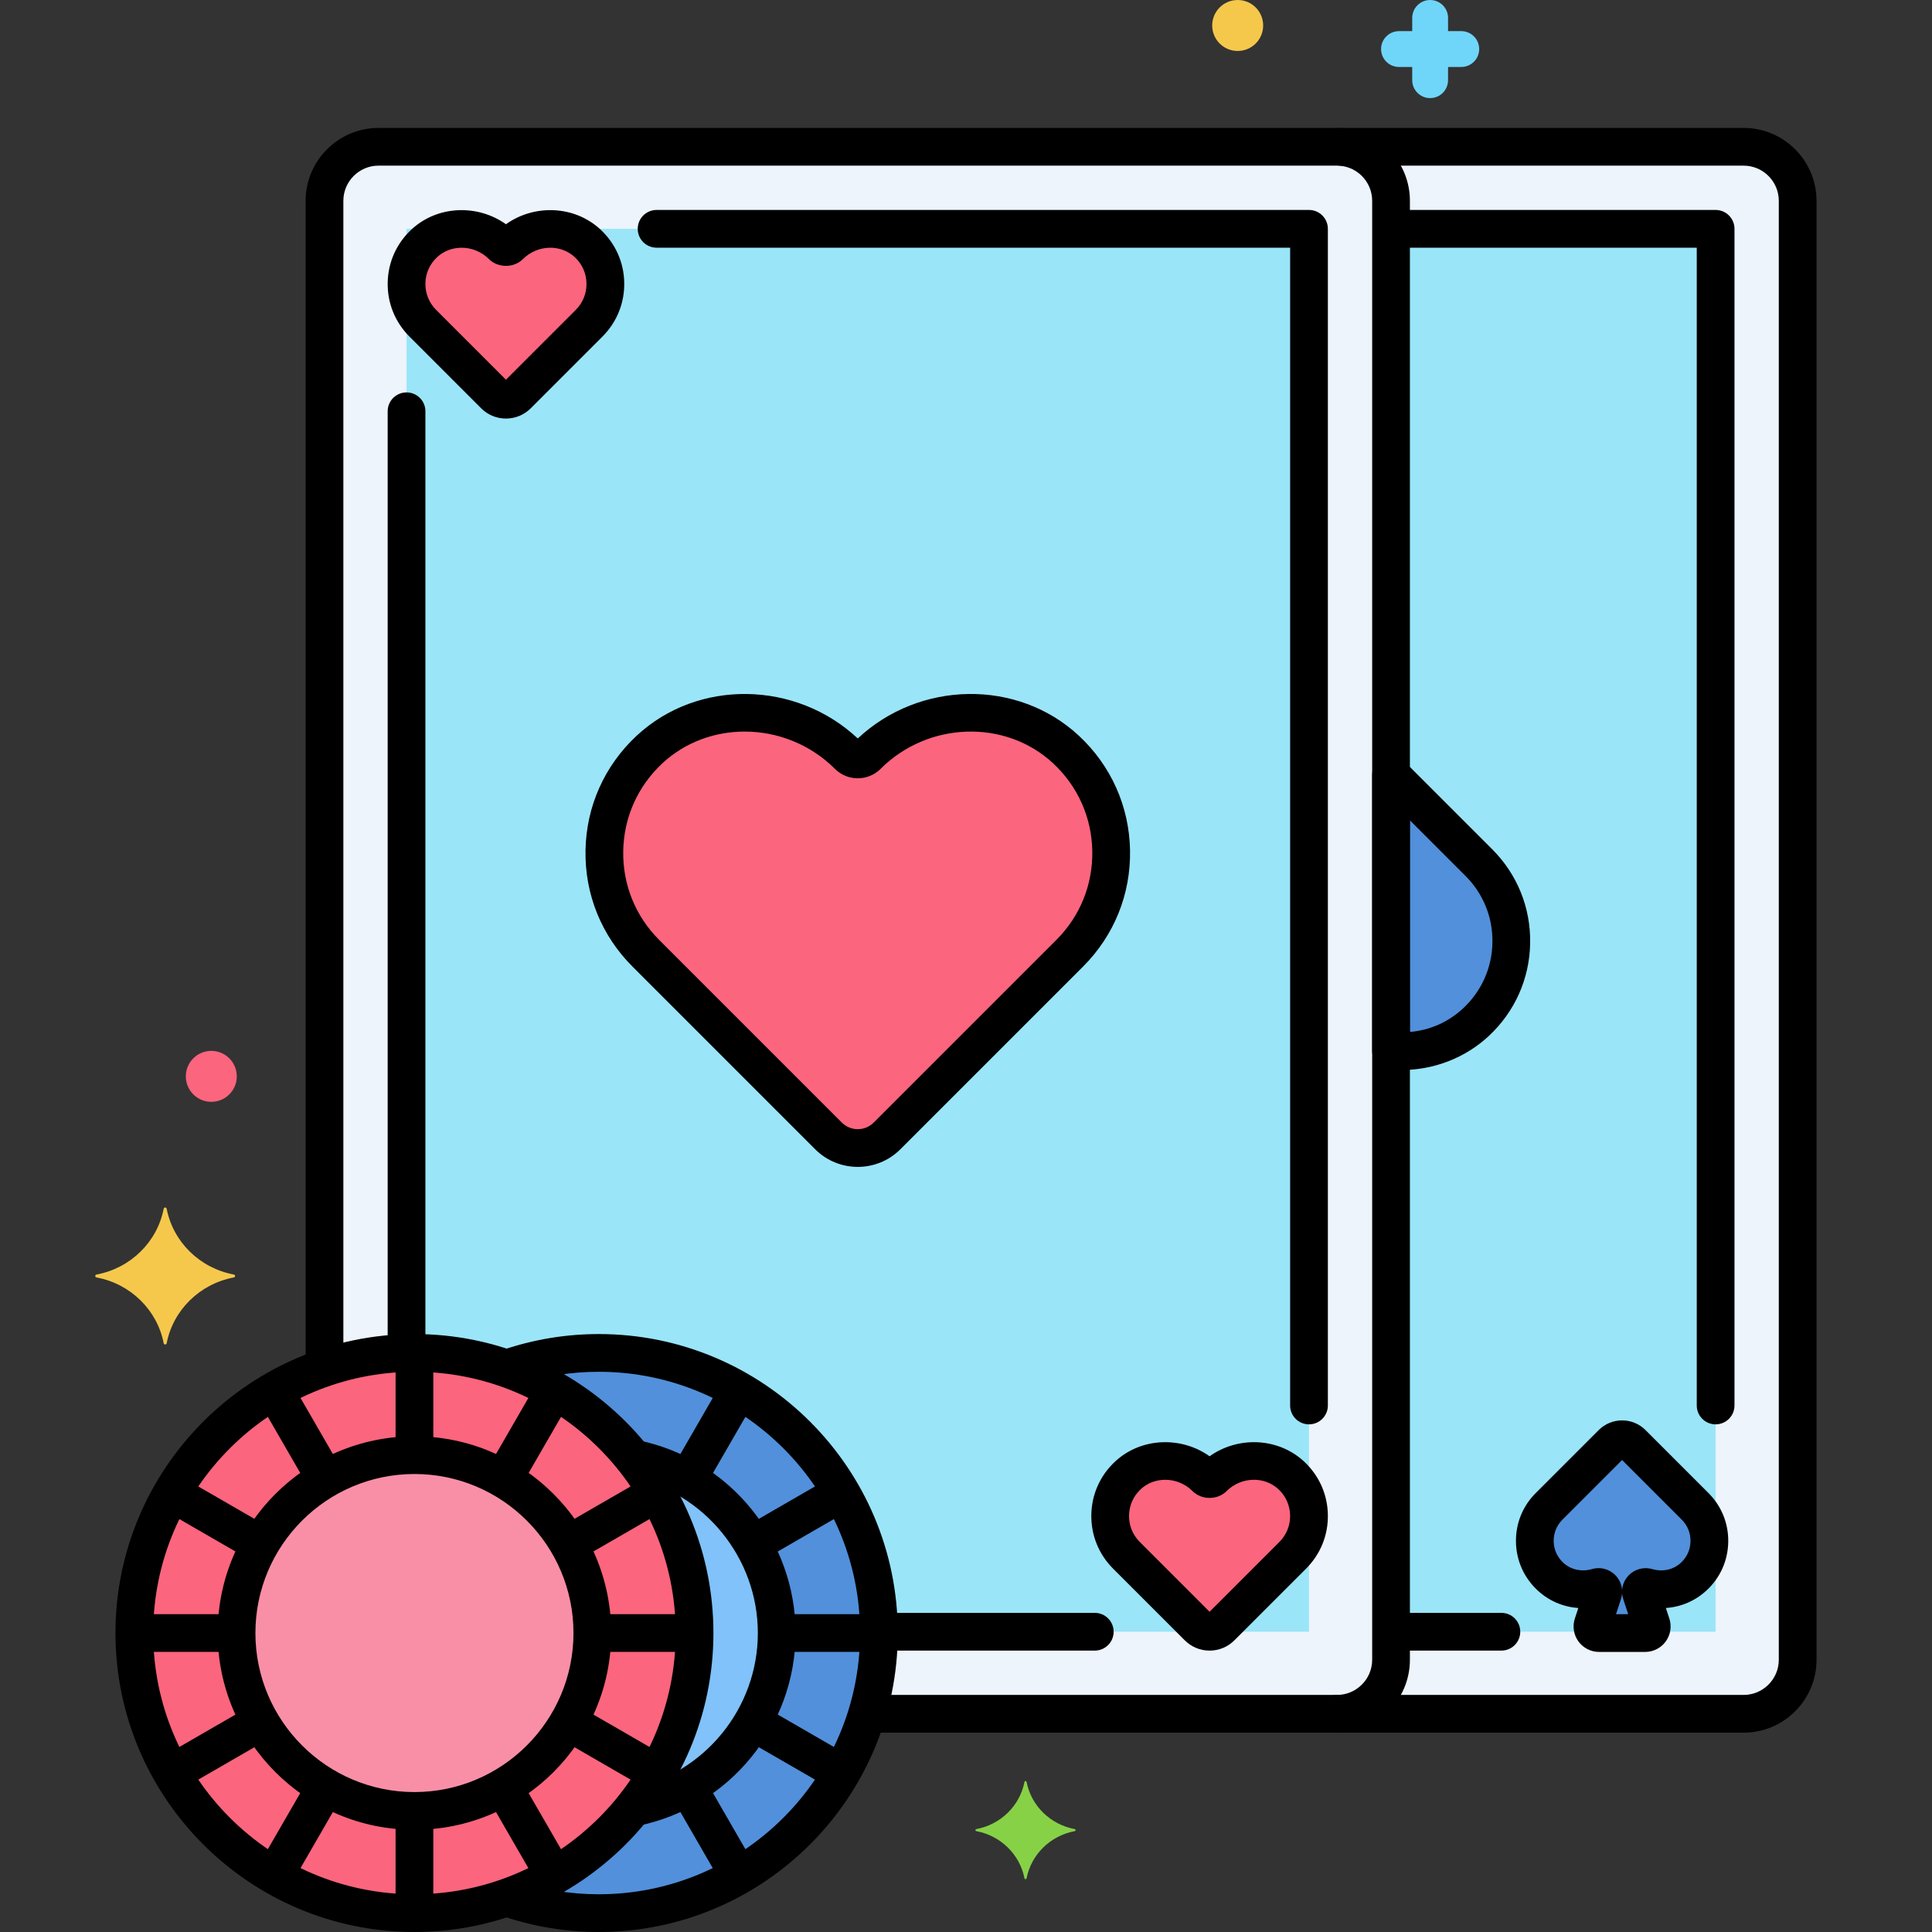
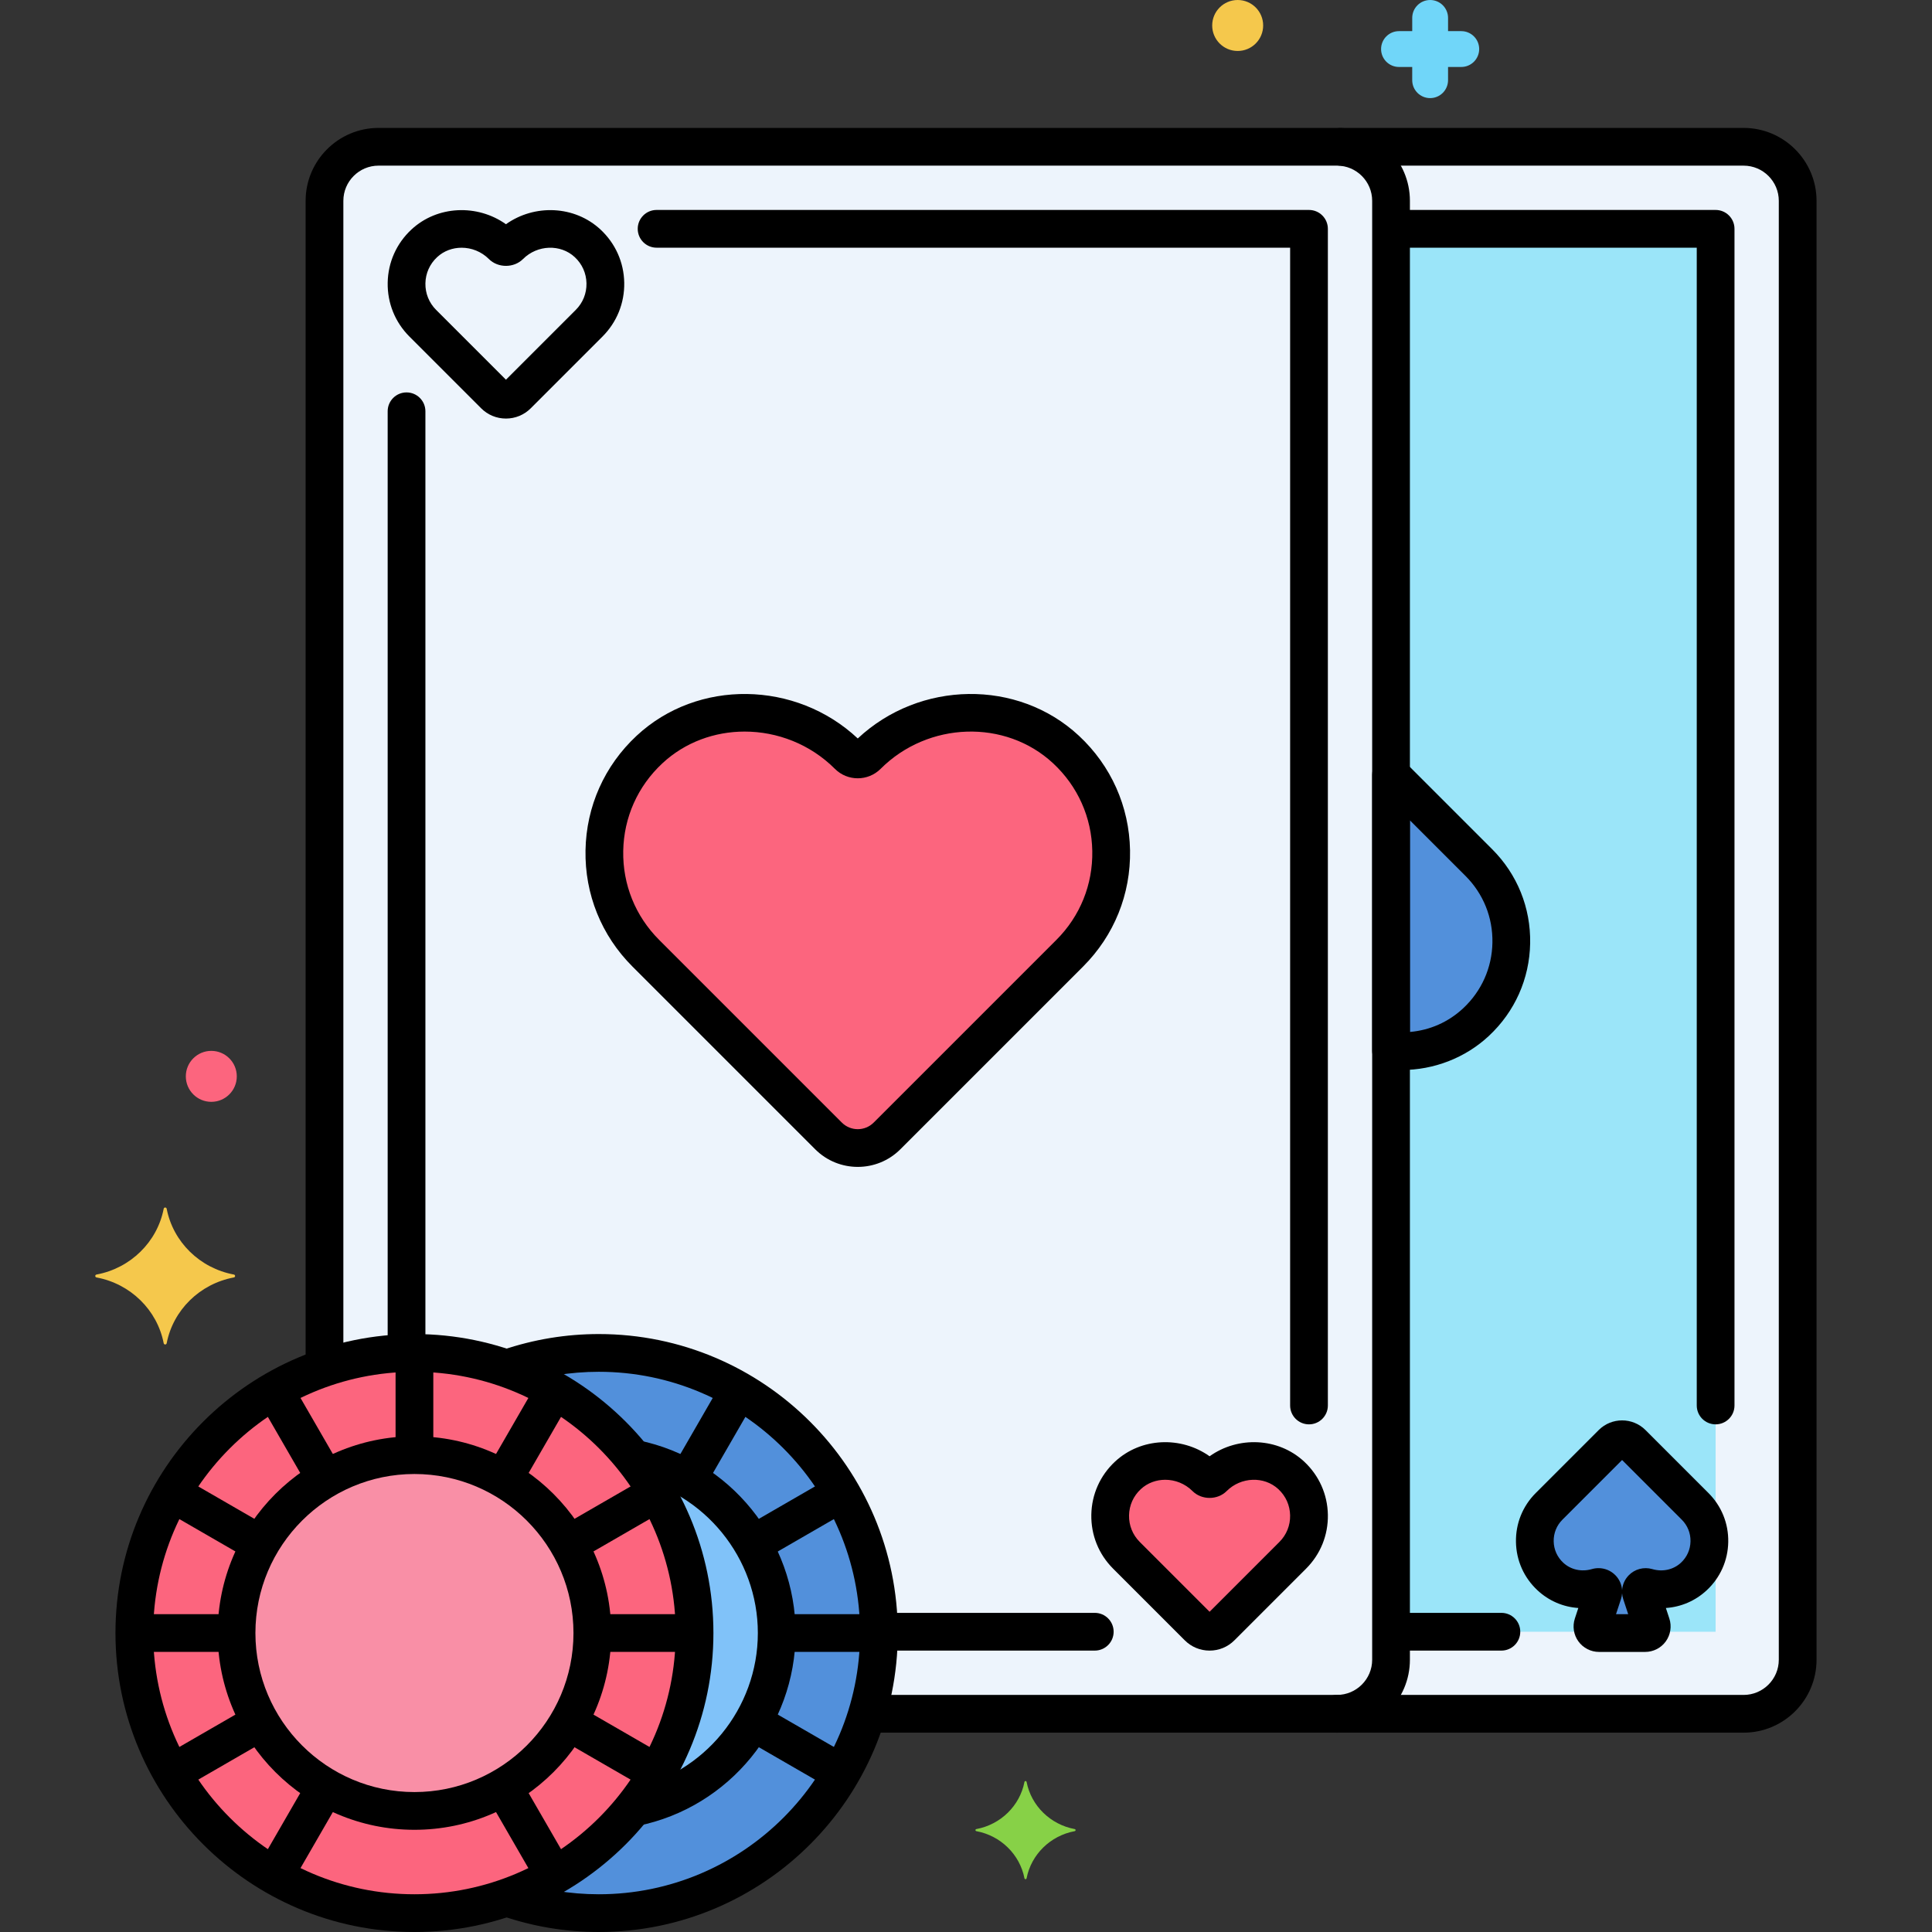
<svg xmlns="http://www.w3.org/2000/svg" version="1.1" x="0px" y="0px" viewBox="0 0 256 256" style="enable-background:new 0 0 256 256;" xml:space="preserve">
  <rect x="0" y="0" width="256" height="256" fill="#333333" stroke="none" />
  <style type="text/css">
	.st0{fill:#F98FA6;}
	.st1{fill:#FC657E;}
	.st2{fill:#DAE6F1;}
	.st3{fill:#5290DB;}
	.st4{fill:#FCDD86;}
	.st5{fill:#F5C84C;}
	.st6{fill:#87D147;}
	.st7{fill:#70D6F9;}
	.st8{fill:#EDF4FC;}
	.st9{fill:#9BE5F9;}
	.st10{fill:#B2E26D;}
	.st11{fill:#F9C1A8;}
	.st12{fill:#414344;}
	.st13{fill:#E1FBFF;}
	.st14{fill:#FFE3EC;}
	.st15{fill:#FCBECF;}
	.st16{fill:#EF4460;}
	.st17{fill:#80C2F9;}
	.st18{fill:#3A70BF;}
	.st19{fill:#FCA265;}
	.st20{fill:#5B5D60;}
	.st21{fill:#818182;}
	.st22{fill:#C7D7E5;}
	.st23{fill:#F9D0B4;}
	.st24{fill:#AA6F59;}
	.st25{fill:#D1856D;}
	.st26{fill:#FCC29A;}
	.st27{fill:#29589F;}
	.st28{fill:#F7B386;}
	.st29{fill:#FC8C48;}
	.st30{fill:#FFF0CC;}
	.st31{fill:#57AF12;}
	.st32{fill:#3CAADC;}
	.st33{fill:#EDB311;}
	.st34{fill:#231F20;}
</style>
  <g id="Layer_1">
</g>
  <g id="Layer_2">
</g>
  <g id="Layer_3">
</g>
  <g id="Layer_4">
</g>
  <g id="Layer_5">
</g>
  <g id="Layer_6">
</g>
  <g id="Layer_7">
</g>
  <g id="Layer_8">
</g>
  <g id="Layer_9">
</g>
  <g id="Layer_10">
</g>
  <g id="Layer_11">
</g>
  <g id="Layer_12">
</g>
  <g id="Layer_13">
</g>
  <g id="Layer_14">
    <g>
      <g>
        <g>
          <path class="st8" d="M177.158,19.449H50.16c-3.939,0-7.162,3.223-7.162,7.162v154.625c3.742-1.269,7.747-1.967,11.918-1.967      c4.281,0,8.389,0.734,12.215,2.067c3.826-1.334,7.934-2.067,12.215-2.067c20.498,0,37.115,16.617,37.115,37.115      c0,3.721-0.554,7.311-1.573,10.7h62.269c3.939,0,7.162-3.223,7.162-7.162V26.611C184.32,22.672,181.097,19.449,177.158,19.449z" />
        </g>
      </g>
      <g>
        <g>
-           <path class="st9" d="M53.869,30.32v148.971c0.348-0.01,0.696-0.022,1.047-0.022c4.281,0,8.389,0.734,12.215,2.067      c3.826-1.334,7.934-2.067,12.215-2.067c20.441,0,37.018,16.525,37.111,36.944h56.992V30.32H53.869z" />
-         </g>
+           </g>
      </g>
      <g>
        <g>
          <path class="st1" d="M141.255,99.318c-7.439-6.928-19.149-6.395-26.337,0.792l0,0c-0.695,0.695-1.823,0.695-2.518,0      c-7.188-7.188-18.899-7.72-26.337-0.792c-7.809,7.273-7.973,19.505-0.492,26.986l24.215,24.215c2.139,2.139,5.608,2.139,7.747,0      l24.215-24.215C149.228,118.823,149.064,106.591,141.255,99.318z" />
        </g>
      </g>
      <g>
        <g>
-           <path class="st1" d="M77.867,32.246c-2.918-2.718-7.512-2.509-10.332,0.311c-0.273,0.273-0.715,0.273-0.988,0      c-2.82-2.82-7.414-3.029-10.332-0.311c-3.064,2.853-3.128,7.652-0.193,10.586l9.499,9.499c0.839,0.839,2.2,0.839,3.039,0      l9.499-9.499C80.995,39.897,80.93,35.099,77.867,32.246z" />
-         </g>
+           </g>
      </g>
      <g>
        <g>
          <path class="st1" d="M171.102,195.498c-2.918-2.718-7.512-2.509-10.332,0.311c-0.273,0.273-0.715,0.273-0.988,0      c-2.82-2.82-7.414-3.029-10.332-0.311c-3.063,2.853-3.128,7.652-0.193,10.586l9.499,9.499c0.839,0.839,2.2,0.839,3.039,0      l9.499-9.499C174.23,203.15,174.166,198.352,171.102,195.498z" />
        </g>
      </g>
      <g>
        <g>
          <path class="st8" d="M231.037,19.449h-53.88c3.939,0,7.162,3.223,7.162,7.162v193.311c0,3.939-3.223,7.162-7.162,7.162h53.88      c3.939,0,7.162-3.223,7.162-7.162V26.611C238.2,22.672,234.977,19.449,231.037,19.449z" />
        </g>
      </g>
      <g>
        <g>
          <rect x="184.32" y="30.32" class="st9" width="43.009" height="185.894" />
        </g>
      </g>
      <g>
        <g>
          <path class="st3" d="M224.612,199.6l-8.34-8.34c-0.737-0.737-1.932-0.737-2.668,0l-8.34,8.34      c-2.577,2.577-2.52,6.79,0.169,9.295c1.711,1.594,4.077,2.038,6.198,1.42c0.491-0.143,0.941,0.314,0.781,0.799l-1.36,4.133      c-0.185,0.562,0.234,1.141,0.826,1.141h6.121c0.592,0,1.011-0.579,0.826-1.141l-1.36-4.133c-0.16-0.485,0.29-0.942,0.781-0.799      c2.121,0.617,4.487,0.173,6.198-1.42C227.132,206.39,227.188,202.177,224.612,199.6z" />
        </g>
      </g>
      <g>
        <g>
          <path class="st3" d="M195.953,114.294l-11.633-11.633v36.559c4.002,0.37,8.109-0.85,11.247-3.773      C201.689,129.746,201.817,120.158,195.953,114.294z" />
        </g>
      </g>
      <g>
        <g>
          <ellipse transform="matrix(0.973 -0.23 0.23 0.973 -48.246 18.405)" class="st1" cx="54.916" cy="216.385" rx="37.115" ry="37.115" />
        </g>
      </g>
      <g>
        <g>
          <path class="st3" d="M79.346,179.269c-4.281,0-8.389,0.734-12.215,2.067c14.495,5.052,24.9,18.831,24.9,35.048      s-10.405,29.996-24.9,35.048c3.826,1.334,7.934,2.067,12.215,2.067c20.498,0,37.115-16.617,37.115-37.115      C116.461,195.886,99.844,179.269,79.346,179.269z" />
        </g>
      </g>
      <g>
        <g>
          <path class="st17" d="M83.941,193.266c5.058,6.343,8.09,14.374,8.09,23.118c0,8.744-3.031,16.775-8.09,23.118      c10.818-2.139,18.978-11.672,18.978-23.118C102.919,204.939,94.76,195.405,83.941,193.266z" />
        </g>
      </g>
      <g>
        <g>
          <ellipse transform="matrix(0.973 -0.23 0.23 0.973 -48.246 18.405)" class="st0" cx="54.916" cy="216.385" rx="23.573" ry="23.573" />
        </g>
      </g>
      <g>
        <g>
          <path d="M177.157,16.949H50.16c-5.328,0-9.663,4.334-9.663,9.663v153.858c0,1.381,1.119,2.5,2.5,2.5s2.5-1.119,2.5-2.5V26.611      c0-2.571,2.092-4.663,4.663-4.663h126.997c2.571,0,4.663,2.092,4.663,4.663v193.311c0,2.571-2.092,4.663-4.663,4.663h-61.532      c-1.381,0-2.5,1.119-2.5,2.5s1.119,2.5,2.5,2.5h61.532c5.328,0,9.663-4.334,9.663-9.663V26.611      C186.82,21.283,182.485,16.949,177.157,16.949z" />
        </g>
      </g>
      <g>
        <g>
          <path d="M173.449,27.82H87.002c-1.381,0-2.5,1.119-2.5,2.5s1.119,2.5,2.5,2.5h83.947v153.414c0,1.381,1.119,2.5,2.5,2.5      s2.5-1.119,2.5-2.5V30.32C175.949,28.939,174.83,27.82,173.449,27.82z" />
        </g>
      </g>
      <g>
        <g>
          <path d="M227.329,27.82h-42.588c-1.381,0-2.5,1.119-2.5,2.5s1.119,2.5,2.5,2.5h40.088v153.414c0,1.381,1.119,2.5,2.5,2.5      s2.5-1.119,2.5-2.5V30.32C229.829,28.939,228.71,27.82,227.329,27.82z" />
        </g>
      </g>
      <g>
        <g>
          <path d="M198.943,213.713h-14.202c-1.381,0-2.5,1.119-2.5,2.5s1.119,2.5,2.5,2.5h14.202c1.381,0,2.5-1.119,2.5-2.5      S200.324,213.713,198.943,213.713z" />
        </g>
      </g>
      <g>
        <g>
          <path d="M231.037,16.949h-53.329c-1.381,0-2.5,1.119-2.5,2.5s1.119,2.5,2.5,2.5h53.329c2.571,0,4.663,2.092,4.663,4.663v193.311      c0,2.571-2.092,4.663-4.663,4.663h-52.985c-0.174-0.023-0.351-0.028-0.533-0.014c-0.119,0.009-0.239,0.014-0.361,0.014      c-1.381,0-2.5,1.119-2.5,2.5s1.119,2.5,2.5,2.5h53.88c5.328,0,9.663-4.334,9.663-9.663V26.611      C240.7,21.283,236.365,16.949,231.037,16.949z" />
        </g>
      </g>
      <g>
        <g>
-           <path d="M54.916,239.276c-1.381,0-2.5,1.119-2.5,2.5v10.599c0,1.381,1.119,2.5,2.5,2.5s2.5-1.119,2.5-2.5v-10.599      C57.416,240.395,56.297,239.276,54.916,239.276z" />
-         </g>
+           </g>
      </g>
      <g>
        <g>
          <path d="M54.916,178.016c-1.381,0-2.5,1.119-2.5,2.5v10.478c0,1.381,1.119,2.5,2.5,2.5s2.5-1.119,2.5-2.5v-10.478      C57.416,179.135,56.297,178.016,54.916,178.016z" />
        </g>
      </g>
      <g>
        <g>
          <path d="M75.107,246.358l-5.331-9.234c-0.691-1.197-2.222-1.604-3.415-0.915c-1.195,0.69-1.605,2.219-0.915,3.415l5.331,9.234      c0.463,0.802,1.304,1.25,2.167,1.25c0.425,0,0.854-0.108,1.248-0.335C75.388,249.083,75.798,247.554,75.107,246.358z" />
        </g>
      </g>
      <g>
        <g>
          <path d="M44.385,193.145l-5.289-9.161c-0.69-1.197-2.221-1.605-3.415-0.915c-1.195,0.69-1.605,2.219-0.915,3.415l5.289,9.161      c0.463,0.802,1.304,1.25,2.167,1.25c0.425,0,0.854-0.108,1.248-0.335C44.665,195.87,45.075,194.341,44.385,193.145z" />
        </g>
      </g>
      <g>
        <g>
          <path d="M87.528,232.327l-9.373-5.412c-1.193-0.689-2.725-0.282-3.415,0.915c-0.69,1.196-0.28,2.725,0.915,3.415l9.373,5.412      c0.394,0.228,0.823,0.335,1.248,0.335c0.863,0,1.704-0.448,2.167-1.25C89.134,234.546,88.724,233.018,87.528,232.327z" />
        </g>
      </g>
      <g>
        <g>
          <path d="M34.176,201.524l-9.313-5.377c-1.192-0.689-2.725-0.282-3.415,0.915c-0.69,1.196-0.28,2.725,0.915,3.415l9.313,5.377      c0.394,0.228,0.823,0.335,1.248,0.335c0.863,0,1.704-0.448,2.167-1.25C35.781,203.743,35.371,202.214,34.176,201.524z" />
        </g>
      </g>
      <g>
        <g>
          <path d="M91.406,213.885h-11.1c-1.381,0-2.5,1.119-2.5,2.5s1.119,2.5,2.5,2.5h11.1c1.381,0,2.5-1.119,2.5-2.5      S92.787,213.885,91.406,213.885z" />
        </g>
      </g>
      <g>
        <g>
          <path d="M29.524,213.885H18.479c-1.381,0-2.5,1.119-2.5,2.5s1.119,2.5,2.5,2.5h11.045c1.381,0,2.5-1.119,2.5-2.5      S30.905,213.885,29.524,213.885z" />
        </g>
      </g>
      <g>
        <g>
          <path d="M88.344,197.084c-0.69-1.197-2.222-1.603-3.415-0.915l-9.273,5.354c-1.195,0.69-1.605,2.219-0.915,3.415      c0.463,0.802,1.304,1.25,2.167,1.25c0.425,0,0.854-0.108,1.248-0.335l9.273-5.354C88.624,199.809,89.034,198.28,88.344,197.084z      " />
        </g>
      </g>
      <g>
        <g>
          <path d="M35.091,227.831c-0.69-1.197-2.221-1.603-3.415-0.915l-9.391,5.422c-1.195,0.69-1.605,2.219-0.915,3.415      c0.463,0.802,1.304,1.25,2.167,1.25c0.425,0,0.854-0.108,1.248-0.335l9.391-5.422C35.371,230.555,35.781,229.026,35.091,227.831      z" />
        </g>
      </g>
      <g>
        <g>
          <path d="M74.162,183.049c-1.193-0.69-2.725-0.282-3.415,0.915l-5.301,9.181c-0.69,1.196-0.28,2.725,0.915,3.415      c0.394,0.228,0.823,0.335,1.248,0.335c0.863,0,1.704-0.448,2.167-1.25l5.301-9.181C75.768,185.269,75.357,183.74,74.162,183.049      z" />
        </g>
      </g>
      <g>
        <g>
          <path d="M43.47,236.209c-1.194-0.689-2.725-0.282-3.415,0.915l-5.301,9.181c-0.69,1.196-0.28,2.725,0.915,3.415      c0.394,0.228,0.823,0.335,1.248,0.335c0.863,0,1.704-0.448,2.167-1.25l5.301-9.181C45.075,238.428,44.665,236.899,43.47,236.209      z" />
        </g>
      </g>
      <g>
        <g>
-           <path d="M99.522,246.332l-5.315-9.208c-0.69-1.196-2.222-1.604-3.415-0.915c-1.195,0.69-1.605,2.219-0.915,3.415l5.315,9.208      c0.463,0.802,1.304,1.25,2.167,1.25c0.425,0,0.854-0.108,1.248-0.335C99.803,249.056,100.213,247.527,99.522,246.332z" />
-         </g>
+           </g>
      </g>
      <g>
        <g>
          <path d="M111.838,232.257l-9.252-5.341c-1.193-0.689-2.725-0.281-3.415,0.915c-0.69,1.196-0.28,2.725,0.915,3.415l9.252,5.341      c0.394,0.228,0.823,0.335,1.248,0.335c0.863,0,1.704-0.449,2.167-1.25C113.443,234.476,113.033,232.947,111.838,232.257z" />
        </g>
      </g>
      <g>
        <g>
          <path d="M115.813,213.885h-11.076c-1.381,0-2.5,1.119-2.5,2.5s1.119,2.5,2.5,2.5h11.076c1.381,0,2.5-1.119,2.5-2.5      S117.194,213.885,115.813,213.885z" />
        </g>
      </g>
      <g>
        <g>
          <path d="M113.121,196.884c-0.691-1.197-2.222-1.604-3.415-0.915l-9.62,5.555c-1.195,0.69-1.605,2.219-0.915,3.415      c0.463,0.802,1.304,1.25,2.167,1.25c0.425,0,0.854-0.108,1.248-0.335l9.62-5.555      C113.401,199.609,113.812,198.08,113.121,196.884z" />
        </g>
      </g>
      <g>
        <g>
          <path d="M98.577,183.076c-1.193-0.69-2.725-0.281-3.415,0.915l-5.285,9.154c-0.69,1.196-0.28,2.725,0.915,3.415      c0.394,0.228,0.823,0.335,1.248,0.335c0.863,0,1.704-0.449,2.167-1.25l5.285-9.154      C100.183,185.295,99.772,183.766,98.577,183.076z" />
        </g>
      </g>
      <g>
        <g>
          <path class="st5" d="M30.983,168.882c-4.498-0.838-8.043-4.31-8.898-8.716c-0.043-0.221-0.352-0.221-0.395,0      c-0.855,4.406-4.4,7.879-8.898,8.716c-0.226,0.042-0.226,0.345,0,0.387c4.498,0.838,8.043,4.31,8.898,8.717      c0.043,0.221,0.352,0.221,0.395,0c0.855-4.406,4.4-7.879,8.898-8.717C31.209,169.227,31.209,168.924,30.983,168.882z" />
        </g>
      </g>
      <g>
        <g>
          <path class="st6" d="M142.401,242.361c-3.221-0.6-5.76-3.087-6.372-6.243c-0.031-0.158-0.252-0.158-0.283,0      c-0.612,3.156-3.151,5.643-6.372,6.243c-0.162,0.03-0.162,0.247,0,0.277c3.221,0.6,5.76,3.087,6.372,6.243      c0.031,0.159,0.252,0.159,0.283,0c0.612-3.156,3.151-5.643,6.372-6.243C142.563,242.608,142.563,242.392,142.401,242.361z" />
        </g>
      </g>
      <g>
        <g>
          <path class="st7" d="M193.626,4.126h-1.751V2.374c0-1.311-1.063-2.374-2.374-2.374s-2.374,1.063-2.374,2.374v1.752h-1.752      C184.063,4.126,183,5.189,183,6.5c0,1.311,1.063,2.374,2.374,2.374h1.752v1.752c0,1.311,1.063,2.374,2.374,2.374      s2.374-1.063,2.374-2.374V8.874h1.751c1.311,0,2.374-1.063,2.374-2.374C196,5.189,194.937,4.126,193.626,4.126z" />
        </g>
      </g>
      <g>
        <g>
          <path class="st1" d="M27.999,139.246c-1.865,0-3.377,1.512-3.377,3.377c0,1.865,1.512,3.377,3.377,3.377      s3.377-1.512,3.377-3.377C31.376,140.758,29.864,139.246,27.999,139.246z" />
        </g>
      </g>
      <g>
        <g>
          <circle class="st5" cx="163.999" cy="3.377" r="3.377" />
        </g>
      </g>
      <g>
        <g>
          <path d="M84.65,190.859c-1.352-0.277-2.676,0.589-2.955,1.942c-0.279,1.352,0.59,2.675,1.941,2.955      c9.725,2.011,16.783,10.687,16.783,20.629c0,9.989-7.099,18.673-16.88,20.648c-1.354,0.273-2.229,1.592-1.955,2.946      c0.239,1.186,1.282,2.005,2.447,2.005c0.164,0,0.331-0.016,0.498-0.05c12.104-2.445,20.89-13.19,20.89-25.55      C105.42,204.083,96.685,193.348,84.65,190.859z" />
        </g>
      </g>
      <g>
        <g>
          <g>
            <path d="M54.916,190.312c-14.377,0-26.073,11.696-26.073,26.073s11.696,26.073,26.073,26.073s26.073-11.696,26.073-26.073       S69.293,190.312,54.916,190.312z M54.916,237.458c-11.62,0-21.073-9.454-21.073-21.073s9.453-21.073,21.073-21.073       s21.073,9.454,21.073,21.073S66.536,237.458,54.916,237.458z" />
          </g>
        </g>
      </g>
      <g>
        <g>
          <g>
            <path d="M229.001,204.325c0.044-2.453-0.888-4.759-2.622-6.493l-8.34-8.341c-1.712-1.71-4.494-1.708-6.204,0.001l-8.34,8.34       c-1.734,1.734-2.666,4.041-2.622,6.493c0.043,2.452,1.057,4.725,2.855,6.399c1.509,1.405,3.409,2.209,5.407,2.344l-0.46,1.399       c-0.336,1.023-0.16,2.155,0.472,3.027c0.632,0.873,1.652,1.394,2.729,1.394h6.12c1.077,0,2.098-0.521,2.729-1.394       c0.632-0.872,0.808-2.004,0.472-3.029l-0.46-1.398c1.998-0.135,3.898-0.939,5.408-2.344       C227.944,209.05,228.958,206.777,229.001,204.325z M214.13,213.889l0.655-1.991c0.084-0.254,0.134-0.515,0.151-0.775       c0.018,0.259,0.067,0.519,0.151,0.773l0.656,1.992H214.13z M222.739,207.065c-1.003,0.932-2.423,1.25-3.798,0.849       c-1.124-0.326-2.326-0.007-3.136,0.833c-0.521,0.541-0.82,1.235-0.869,1.957c-0.048-0.722-0.348-1.417-0.868-1.957       c-0.601-0.623-1.415-0.959-2.255-0.959c-0.294,0-0.591,0.041-0.882,0.126c-1.375,0.399-2.795,0.083-3.796-0.85       c-0.796-0.741-1.245-1.746-1.264-2.829c-0.02-1.084,0.392-2.103,1.158-2.869l7.906-7.907l7.907,7.907v0       c0.767,0.766,1.178,1.785,1.158,2.869C223.983,205.32,223.534,206.325,222.739,207.065z" />
          </g>
        </g>
      </g>
      <g>
        <g>
          <g>
            <path d="M197.721,112.526l-11.633-11.633c-0.714-0.714-1.787-0.93-2.725-0.542c-0.934,0.387-1.543,1.298-1.543,2.31v36.559       c0,1.292,0.983,2.37,2.27,2.489c0.537,0.05,1.072,0.074,1.606,0.074c4.305,0,8.452-1.6,11.575-4.507       c3.452-3.215,5.399-7.578,5.482-12.285C202.838,120.282,201.051,115.855,197.721,112.526z M193.863,133.617       c-1.955,1.821-4.398,2.894-7.043,3.123v-28.042l7.365,7.365c2.361,2.361,3.629,5.501,3.569,8.841       C197.695,128.24,196.313,131.335,193.863,133.617z" />
          </g>
        </g>
      </g>
      <g>
        <g>
          <g>
            <path d="M142.959,97.489c-8.099-7.542-21.095-7.327-29.301,0.362c-8.204-7.688-21.2-7.903-29.3-0.362       c-4.266,3.973-6.672,9.364-6.775,15.18c-0.104,5.819,2.105,11.289,6.22,15.403l24.215,24.215       c1.556,1.555,3.598,2.332,5.641,2.332s4.087-0.777,5.642-2.333l24.215-24.215c4.114-4.114,6.323-9.584,6.22-15.403       C149.631,106.853,147.225,101.461,142.959,97.489z M139.979,124.537l-24.215,24.214c-1.161,1.161-3.049,1.162-4.212,0       l-24.215-24.215c-3.146-3.146-4.835-7.33-4.756-11.779c0.079-4.447,1.92-8.57,5.185-11.61       c3.022-2.815,6.945-4.209,10.904-4.209c4.318,0,8.681,1.659,11.961,4.939c1.668,1.67,4.386,1.668,6.054,0       c6.289-6.289,16.546-6.616,22.865-0.73c3.265,3.04,5.105,7.163,5.185,11.61C144.814,117.208,143.125,121.391,139.979,124.537z" />
          </g>
        </g>
      </g>
      <g>
        <g>
          <g>
            <path d="M79.571,30.416c-3.431-3.194-8.744-3.398-12.53-0.705c-3.787-2.693-9.101-2.487-12.529,0.705       c-1.978,1.842-3.093,4.342-3.142,7.04c-0.048,2.699,0.977,5.236,2.885,7.144l9.499,9.5c0.879,0.878,2.046,1.361,3.287,1.361       c1.242,0,2.41-0.484,3.287-1.362l9.499-9.499c1.908-1.908,2.934-4.445,2.886-7.144C82.665,34.758,81.549,32.258,79.571,30.416z        M76.292,41.064l-9.251,9.25l-9.251-9.25c-0.939-0.94-1.444-2.19-1.421-3.52c0.024-1.329,0.574-2.561,1.551-3.47       c0.896-0.836,2.063-1.249,3.243-1.249c1.302,0,2.622,0.503,3.617,1.498c1.206,1.207,3.314,1.209,4.522,0       c1.896-1.895,4.975-2.007,6.86-0.249c0.977,0.909,1.526,2.141,1.55,3.469C77.737,38.874,77.232,40.124,76.292,41.064z" />
          </g>
        </g>
      </g>
      <g>
        <g>
          <g>
            <path d="M172.807,193.669c-3.432-3.194-8.744-3.398-12.53-0.705c-3.787-2.693-9.101-2.487-12.529,0.705       c-1.978,1.842-3.093,4.342-3.142,7.04c-0.048,2.699,0.977,5.236,2.885,7.144l9.499,9.5c0.879,0.878,2.046,1.361,3.287,1.361       c1.242,0,2.41-0.484,3.287-1.362l9.499-9.499c1.908-1.908,2.934-4.445,2.886-7.144       C175.9,198.011,174.784,195.511,172.807,193.669z M169.527,204.317l-9.251,9.25l-9.251-9.25c-0.939-0.94-1.444-2.19-1.421-3.52       c0.024-1.329,0.574-2.561,1.551-3.47c0.896-0.836,2.063-1.249,3.243-1.249c1.302,0,2.622,0.503,3.617,1.498       c1.207,1.208,3.315,1.208,4.522,0c1.896-1.895,4.975-2.008,6.86-0.249c0.977,0.909,1.526,2.141,1.55,3.469       C170.973,202.127,170.468,203.377,169.527,204.317z" />
          </g>
        </g>
      </g>
      <g>
        <g>
          <path d="M145.063,213.713h-27.606c-1.381,0-2.5,1.119-2.5,2.5s1.119,2.5,2.5,2.5h27.606c1.381,0,2.5-1.119,2.5-2.5      S146.444,213.713,145.063,213.713z" />
        </g>
      </g>
      <g>
        <g>
          <path d="M53.868,51.997c-1.381,0-2.5,1.119-2.5,2.5v123.622c0,1.381,1.119,2.5,2.5,2.5s2.5-1.119,2.5-2.5V54.497      C56.368,53.116,55.249,51.997,53.868,51.997z" />
        </g>
      </g>
      <g>
        <g>
          <g>
            <path d="M54.916,176.769c-21.845,0-39.616,17.771-39.616,39.616C15.3,238.229,33.071,256,54.916,256       c21.844,0,39.615-17.771,39.615-39.615C94.531,194.541,76.76,176.769,54.916,176.769z M54.916,251       C35.828,251,20.3,235.472,20.3,216.385c0-19.087,15.528-34.616,34.616-34.616c19.087,0,34.615,15.528,34.615,34.616       C89.531,235.472,74.003,251,54.916,251z" />
          </g>
        </g>
      </g>
      <g>
        <g>
          <path d="M79.346,176.769c-4.336,0-8.616,0.706-12.722,2.098c-1.308,0.443-2.008,1.863-1.564,3.17      c0.442,1.308,1.863,2.011,3.17,1.565c3.588-1.217,7.327-1.833,11.116-1.833c19.088,0,34.616,15.528,34.616,34.616      c0,19.087-15.528,34.615-34.616,34.615c-3.821,0-7.591-0.627-11.203-1.863c-1.308-0.446-2.728,0.25-3.175,1.556      c-0.447,1.307,0.249,2.728,1.556,3.175c4.135,1.415,8.449,2.132,12.822,2.132c21.845,0,39.616-17.771,39.616-39.615      C118.962,194.541,101.19,176.769,79.346,176.769z" />
        </g>
      </g>
    </g>
  </g>
  <g id="Layer_15">
</g>
  <g id="Layer_16">
</g>
  <g id="Layer_17">
</g>
  <g id="Layer_18">
</g>
  <g id="Layer_19">
</g>
  <g id="Layer_20">
</g>
  <g id="Layer_21">
</g>
  <g id="Layer_22">
</g>
  <g id="Layer_23">
</g>
  <g id="Layer_24">
</g>
  <g id="Layer_25">
</g>
  <g id="Layer_26">
</g>
  <g id="Layer_27">
</g>
  <g id="Layer_28">
</g>
  <g id="Layer_29">
</g>
  <g id="Layer_30">
</g>
  <g id="Layer_31">
</g>
  <g id="Layer_32">
</g>
  <g id="Layer_33">
</g>
  <g id="Layer_34">
</g>
  <g id="Layer_35">
</g>
  <g id="Layer_36">
</g>
  <g id="Layer_37">
</g>
  <g id="Layer_38">
</g>
  <g id="Layer_39">
</g>
  <g id="Layer_40">
</g>
  <g id="Layer_41">
</g>
  <g id="Layer_42">
</g>
  <g id="Layer_43">
</g>
  <g id="Layer_44">
</g>
  <g id="Layer_45">
</g>
  <g id="Layer_46">
</g>
  <g id="Layer_47">
</g>
  <g id="Layer_48">
</g>
  <g id="Layer_49">
</g>
  <g id="Layer_50">
</g>
  <g id="Layer_51">
</g>
  <g id="Layer_52">
</g>
  <g id="Layer_53">
</g>
  <g id="Layer_54">
</g>
  <g id="Layer_55">
</g>
  <g id="Layer_56">
</g>
  <g id="Layer_57">
</g>
  <g id="Layer_58">
</g>
  <g id="Layer_59">
</g>
  <g id="Layer_60">
</g>
  <g id="Layer_61">
</g>
  <g id="Layer_62">
</g>
  <g id="Layer_63">
</g>
  <g id="Layer_64">
</g>
  <g id="Layer_65">
</g>
  <g id="Layer_66">
</g>
  <g id="Layer_67">
</g>
  <g id="Layer_68">
</g>
  <g id="Layer_69">
</g>
  <g id="Layer_70">
</g>
  <g id="Layer_71">
</g>
  <g id="Layer_72">
</g>
  <g id="Layer_73">
</g>
  <g id="Layer_74">
</g>
  <g id="Layer_75">
</g>
  <g id="Layer_76">
</g>
  <g id="Layer_77">
</g>
  <g id="Layer_78">
</g>
  <g id="Layer_79">
</g>
  <g id="Layer_80">
</g>
  <g id="Layer_81">
</g>
  <g id="Layer_82">
</g>
  <g id="Layer_83">
</g>
  <g id="Layer_84">
</g>
  <g id="Layer_85">
</g>
</svg>